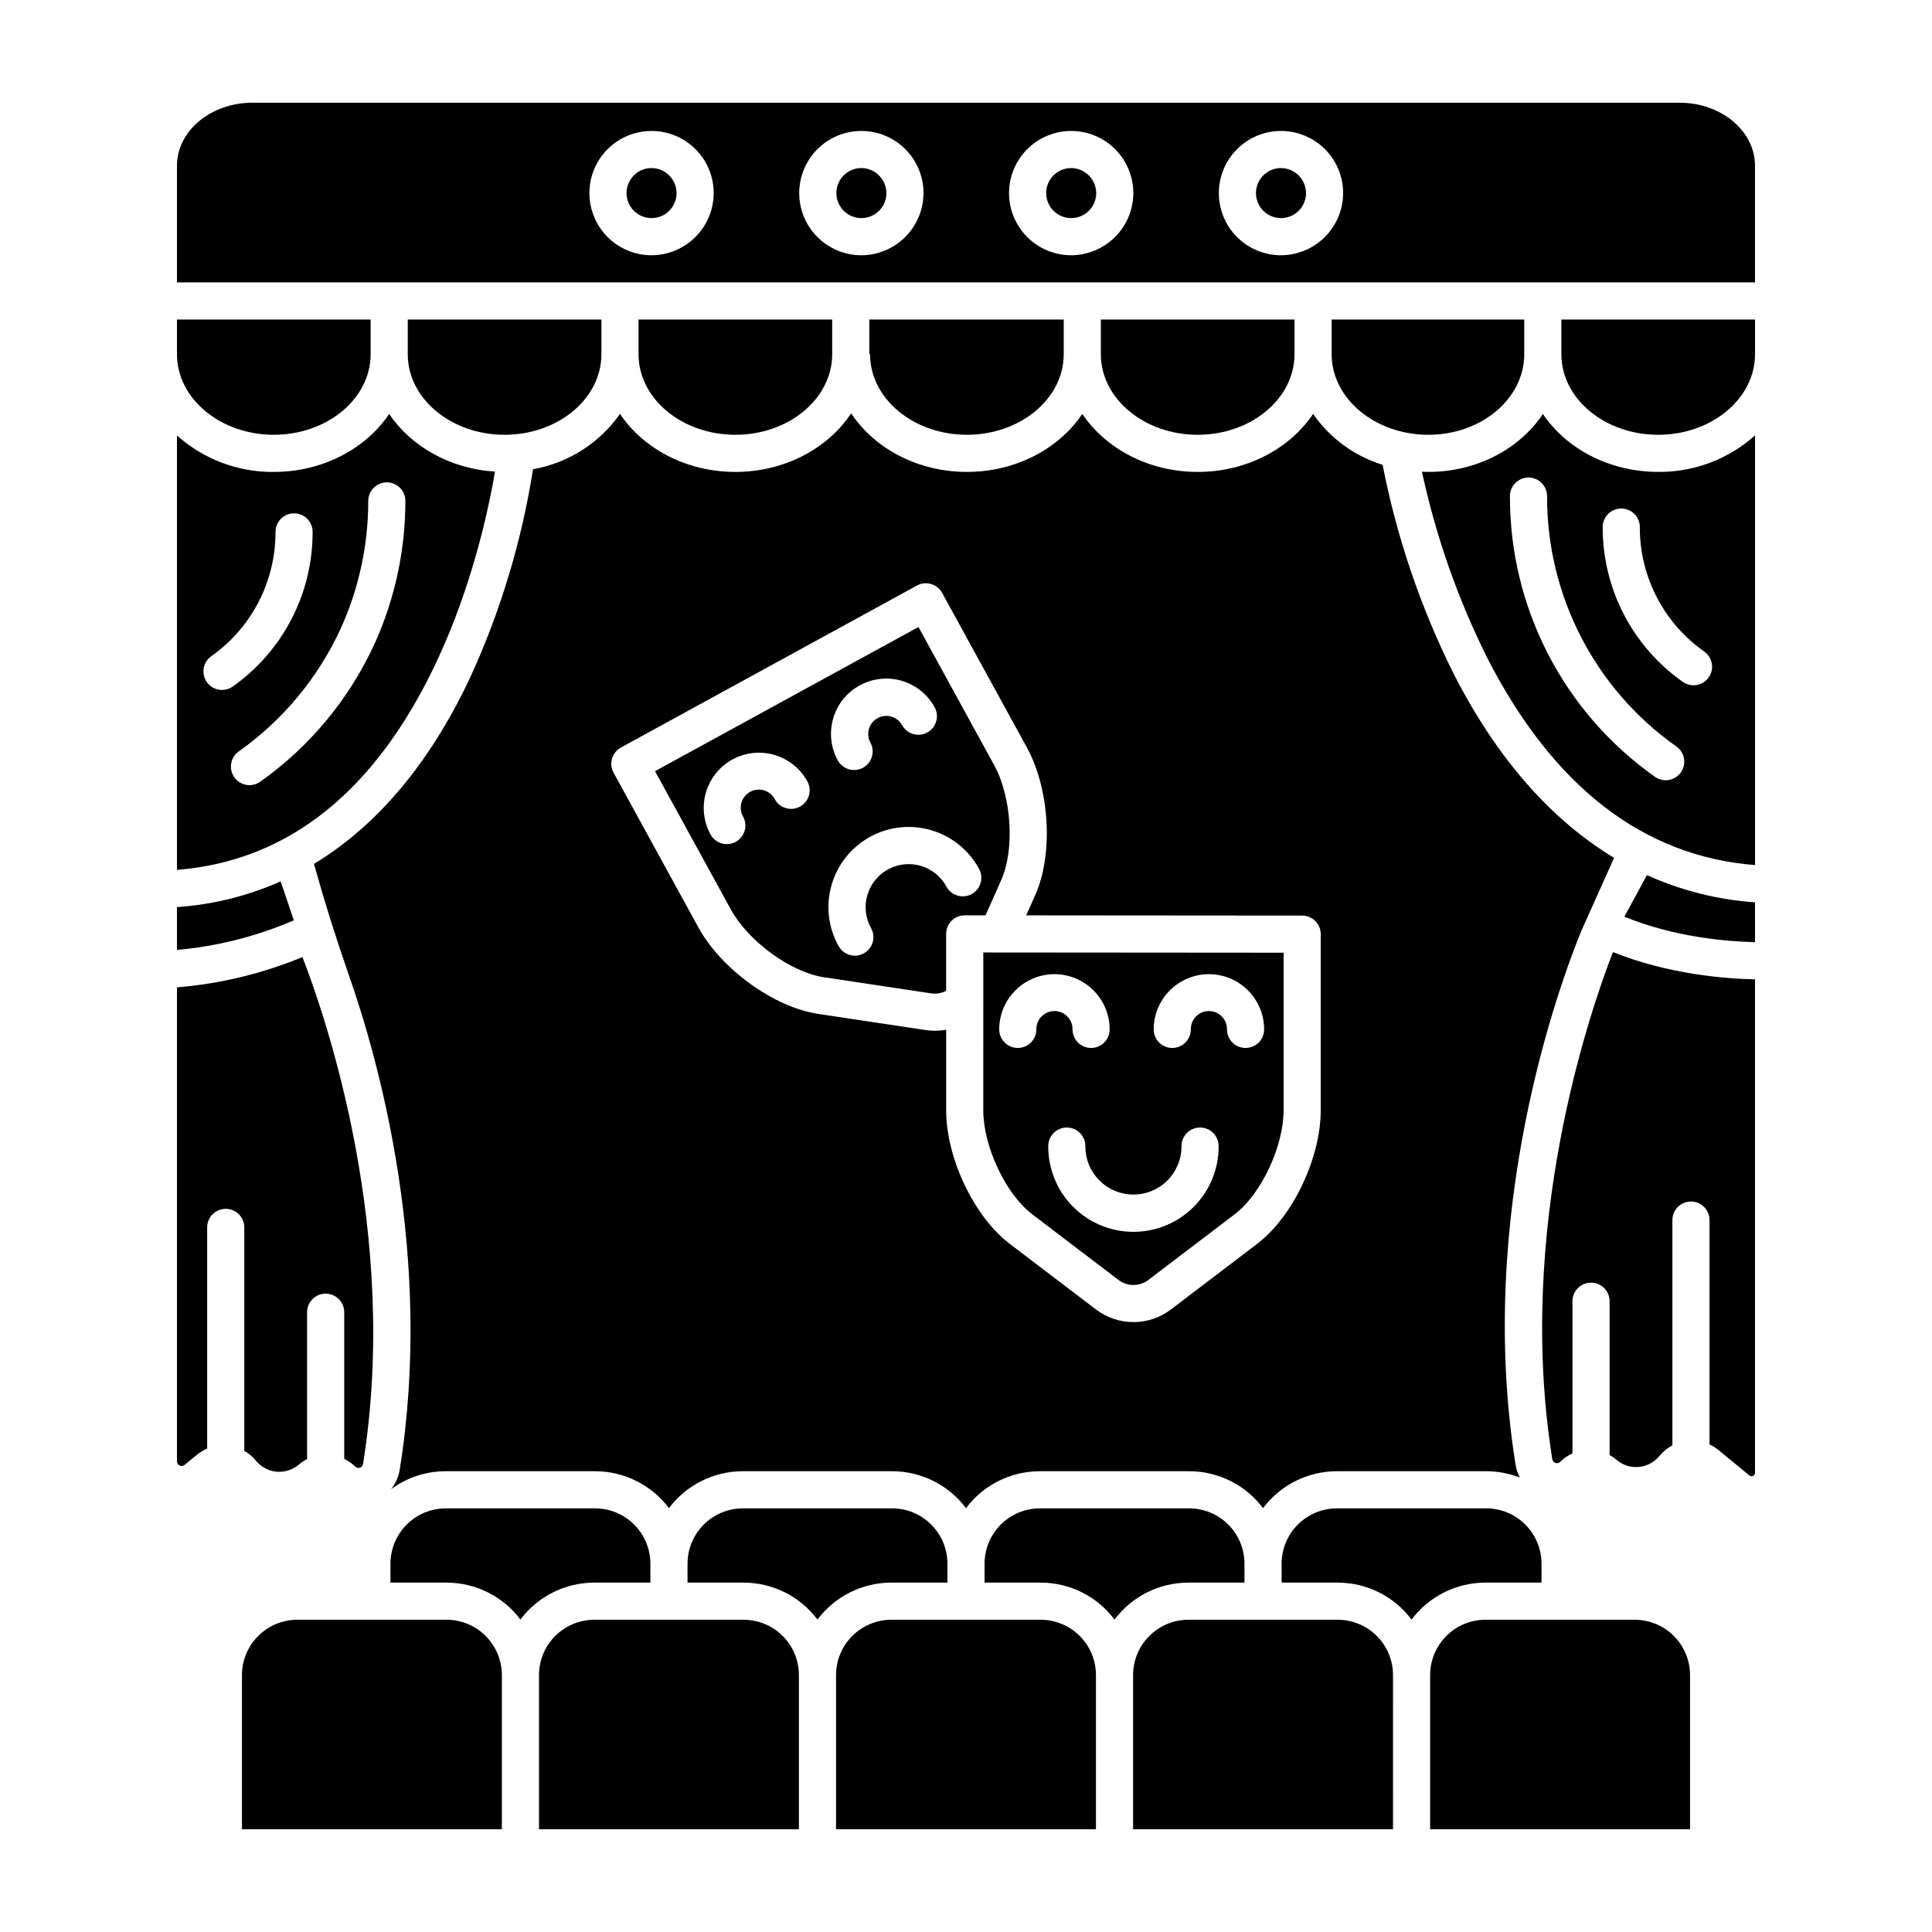
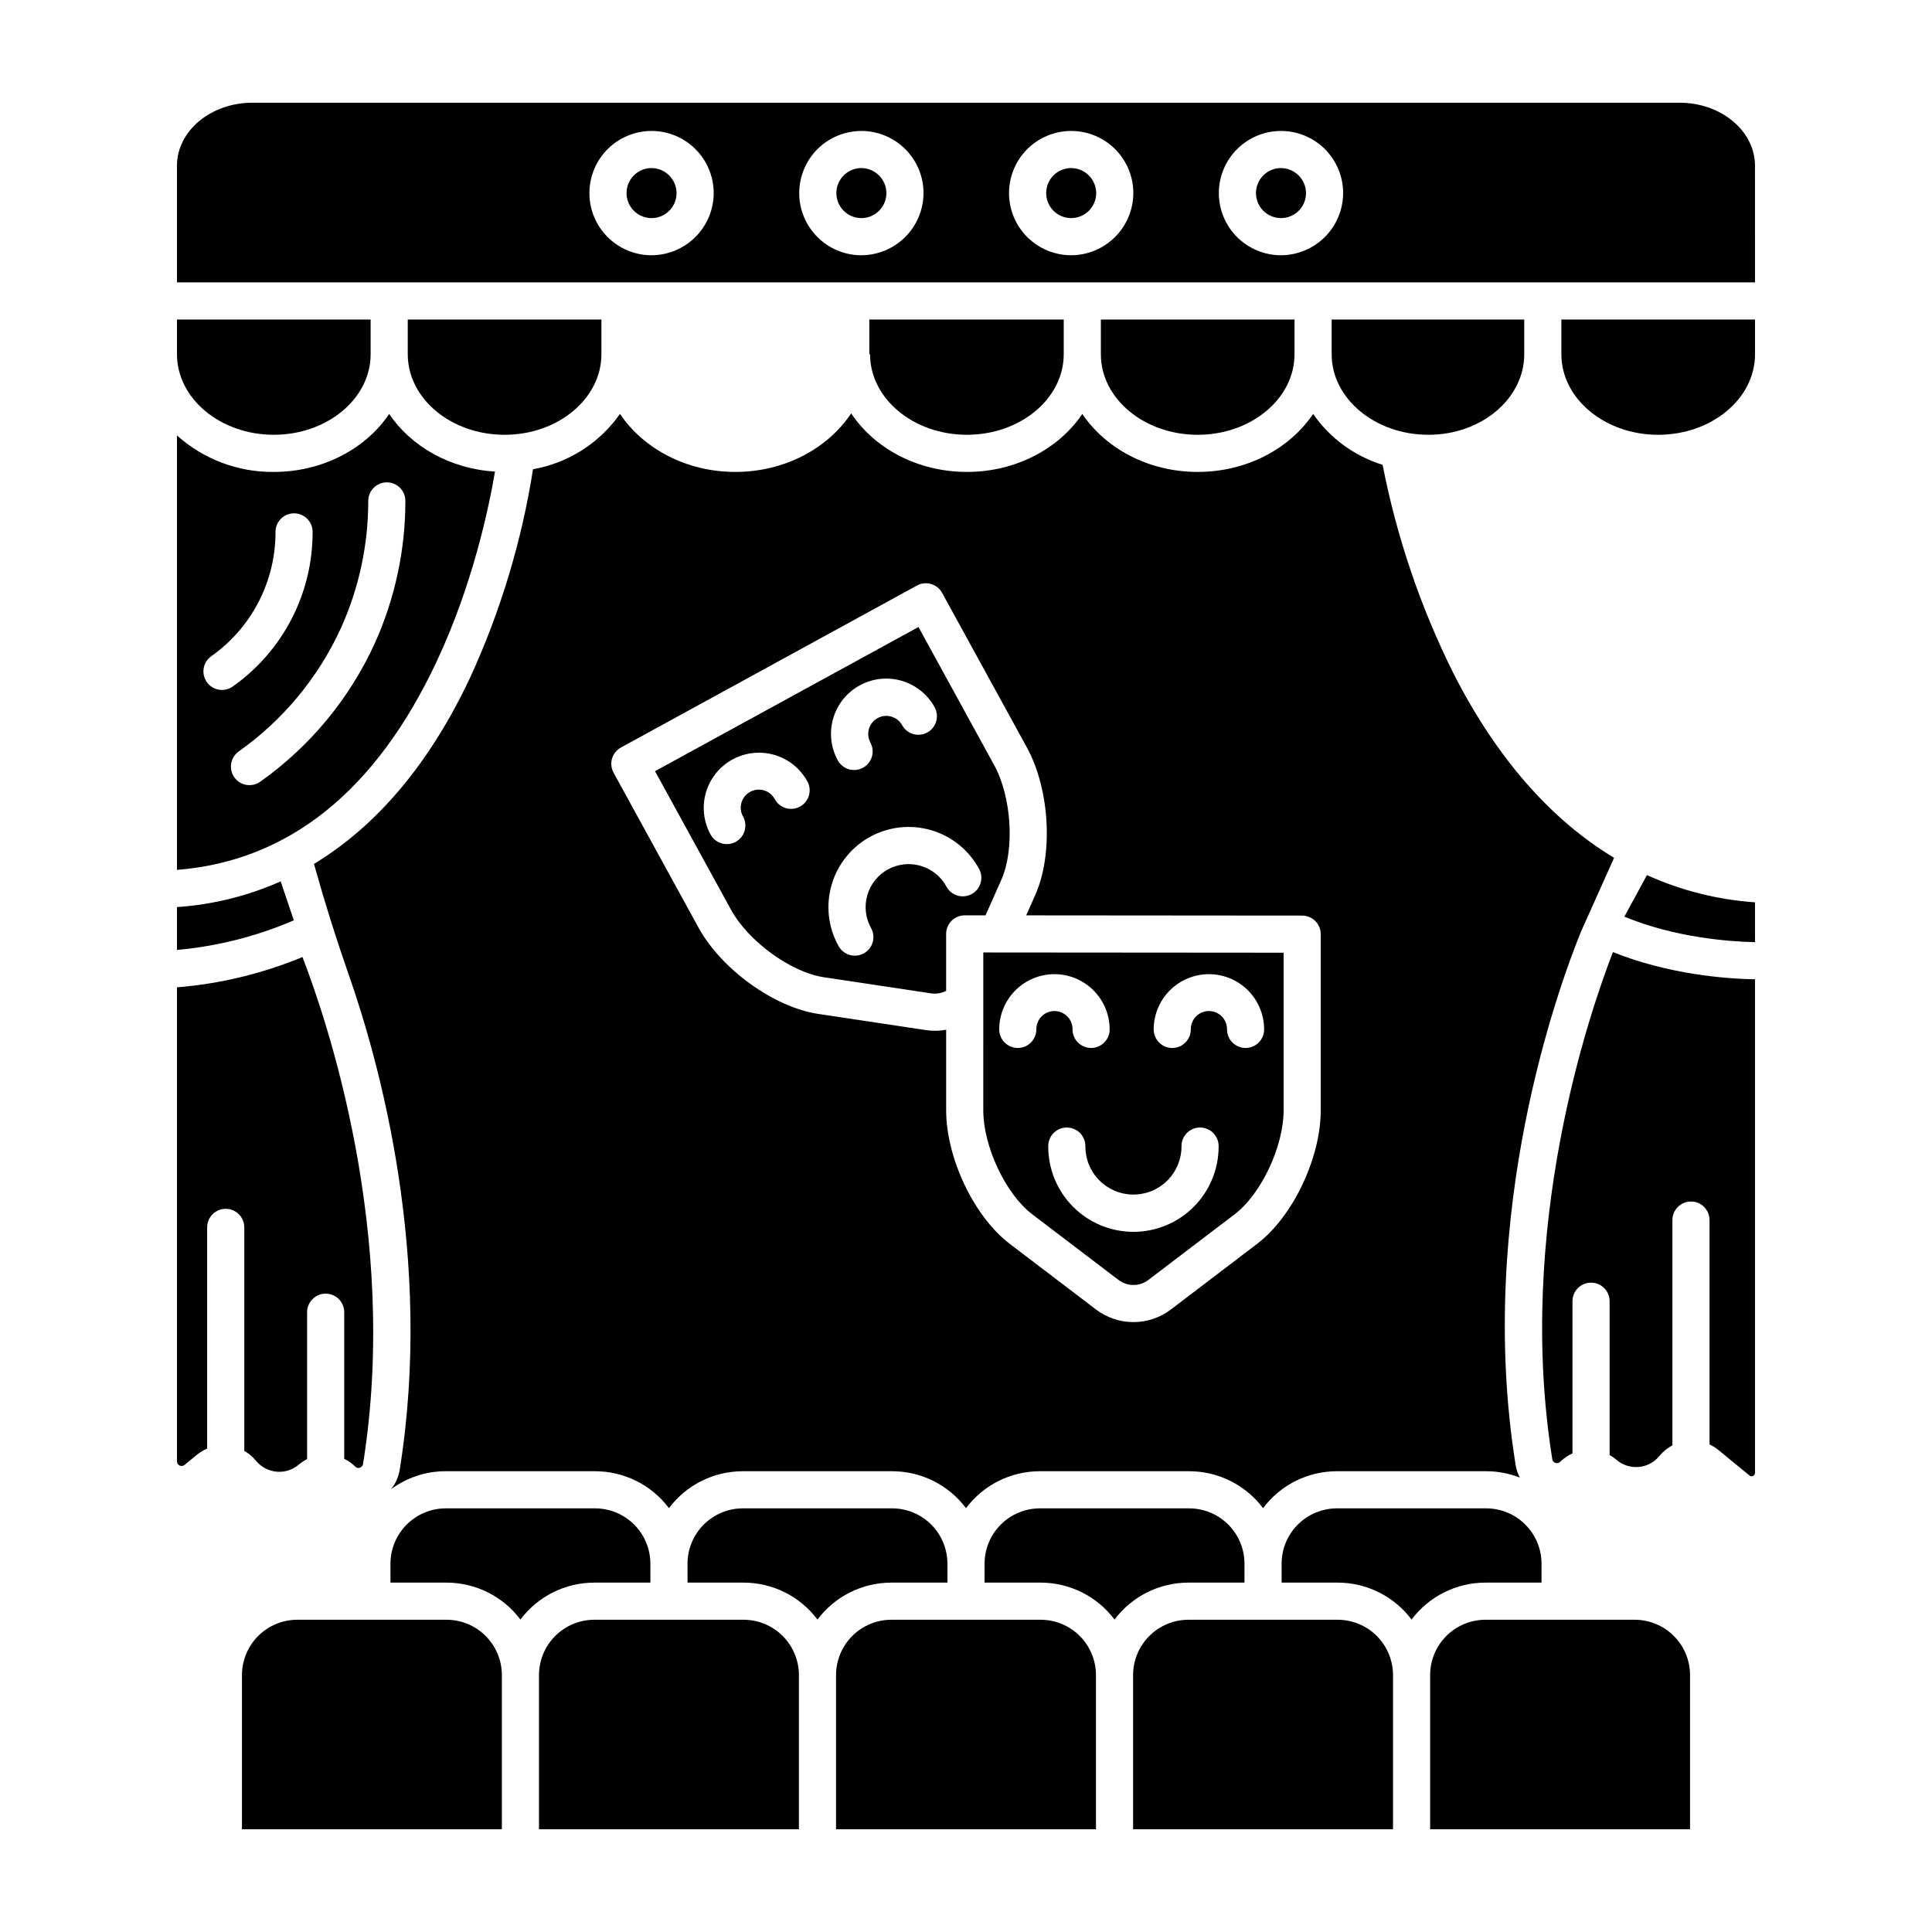
<svg xmlns="http://www.w3.org/2000/svg" fill="#000000" width="800px" height="800px" version="1.1" viewBox="144 144 512 512">
  <g>
    <path d="m262.34 573.25h-39.555c-3.891 0.004-7.617 1.551-10.363 4.297-2.75 2.75-4.297 6.477-4.301 10.363v40.871h68.879l0.004-40.871c-0.008-3.887-1.555-7.613-4.301-10.363-2.75-2.746-6.477-4.293-10.363-4.297z" />
    <path d="m252.06 237.88c0 11.77 11.512 21.344 25.66 21.344s25.66-9.574 25.66-21.344v-9.203h-51.32z" />
    <path d="m316.36 563.41v-5.019c-0.004-3.887-1.551-7.613-4.301-10.363-2.746-2.746-6.477-4.293-10.363-4.297h-39.555c-3.887 0.004-7.613 1.551-10.363 4.297-2.75 2.75-4.297 6.477-4.301 10.363v5.019h14.859c7.707 0 14.961 3.629 19.582 9.793 4.621-6.164 11.879-9.793 19.582-9.793z" />
    <path d="m218.38 377.57c-8.691 3.867-17.996 6.172-27.484 6.816v11.359c10.672-0.957 21.129-3.606 30.969-7.852z" />
    <path d="m208.74 528.5c1.102 0.625 2.086 1.434 2.91 2.398l0.297 0.344h-0.004c1.371 1.609 3.324 2.609 5.434 2.777s4.195-0.508 5.805-1.883c0.672-0.574 1.414-1.066 2.203-1.465v-38.918c0-2.719 2.203-4.922 4.922-4.922 2.715 0 4.918 2.203 4.918 4.922v38.848c1.074 0.527 2.055 1.219 2.906 2.055 0.312 0.34 0.801 0.457 1.23 0.297 0.461-0.137 0.797-0.535 0.855-1.012 9.777-61.008-9.781-118.12-16.062-134.32v0.004c-10.598 4.394-21.816 7.102-33.254 8.027v125.62c0 0.473 0.277 0.906 0.703 1.109 0.43 0.203 0.938 0.141 1.305-0.16l3.293-2.703c0.816-0.668 1.727-1.215 2.699-1.625v-58.625c0-2.715 2.203-4.918 4.922-4.918 2.715 0 4.918 2.203 4.918 4.918z" />
    <path d="m473.8 563.41v-5.019c-0.004-3.887-1.547-7.613-4.297-10.363-2.75-2.746-6.477-4.293-10.363-4.297h-39.555c-3.891 0.004-7.617 1.551-10.363 4.297-2.75 2.75-4.297 6.477-4.301 10.363v5.019h14.859c7.703 0 14.961 3.629 19.582 9.793 4.621-6.164 11.875-9.793 19.582-9.793z" />
    <path d="m395.08 563.41v-5.019c-0.004-3.887-1.551-7.613-4.297-10.363-2.75-2.746-6.477-4.293-10.363-4.297h-39.559c-3.887 0.004-7.613 1.551-10.363 4.297-2.746 2.75-4.293 6.477-4.297 10.363v5.019h14.859c7.703 0 14.957 3.629 19.578 9.793 4.625-6.164 11.879-9.793 19.582-9.793z" />
    <path d="m341.06 573.25h-39.559c-3.887 0.004-7.613 1.551-10.363 4.297-2.75 2.75-4.293 6.477-4.297 10.363v40.871h68.879v-40.871c-0.004-3.887-1.551-7.613-4.301-10.363-2.746-2.746-6.473-4.293-10.359-4.297z" />
    <path d="m419.78 573.25h-39.559c-3.887 0.004-7.613 1.551-10.363 4.297-2.746 2.75-4.293 6.477-4.297 10.363v40.871h68.879v-40.871c-0.004-3.887-1.551-7.613-4.297-10.363-2.75-2.746-6.477-4.293-10.363-4.297z" />
    <path d="m589.1 171.22h-378.21c-11.02 0-19.996 7.488-19.996 16.691v30.926h418.2l-0.004-30.93c0-9.199-8.969-16.688-19.996-16.688zm-272.51 40.426c-4.363-0.023-8.539-1.773-11.613-4.871-3.07-3.098-4.789-7.289-4.777-11.652 0.016-4.363 1.758-8.543 4.852-11.621s7.281-4.801 11.645-4.797c4.363 0.008 8.547 1.746 11.629 4.836 3.082 3.086 4.812 7.269 4.812 11.633-0.016 4.379-1.766 8.57-4.867 11.656-3.102 3.086-7.301 4.82-11.68 4.816zm55.602 0h0.004c-4.363-0.023-8.543-1.773-11.613-4.871-3.074-3.098-4.793-7.289-4.781-11.652 0.016-4.363 1.762-8.543 4.852-11.621 3.094-3.078 7.281-4.801 11.645-4.797 4.363 0.008 8.547 1.746 11.629 4.832 3.082 3.09 4.816 7.273 4.816 11.637-0.02 4.379-1.77 8.57-4.871 11.656s-7.301 4.82-11.676 4.816zm55.602 0h0.004c-4.363-0.023-8.543-1.773-11.613-4.871-3.074-3.098-4.793-7.289-4.781-11.652 0.016-4.363 1.762-8.543 4.852-11.621 3.094-3.078 7.281-4.801 11.645-4.797 4.363 0.008 8.547 1.746 11.629 4.832 3.082 3.09 4.816 7.273 4.816 11.637-0.016 4.379-1.77 8.57-4.871 11.656-3.102 3.086-7.301 4.82-11.676 4.816zm55.602 0h0.004c-4.363-0.023-8.539-1.773-11.613-4.871-3.074-3.098-4.793-7.289-4.777-11.652 0.012-4.363 1.758-8.543 4.852-11.621 3.09-3.078 7.281-4.801 11.645-4.797 4.363 0.008 8.543 1.746 11.629 4.832 3.082 3.09 4.812 7.273 4.812 11.637-0.016 4.379-1.766 8.57-4.867 11.656-3.106 3.086-7.305 4.82-11.68 4.816z" />
    <path d="m308.3 253.69c-5.434 7.75-13.723 13.023-23.043 14.66-3 19.043-8.59 37.59-16.617 55.117-10.656 22.703-24.668 39.336-41.434 49.477l0.18 0.645c2.676 9.57 5.652 19.047 8.93 28.43 8.215 23.367 22.633 75.18 13.613 131.48-0.305 1.883-1.09 3.66-2.285 5.152 4.199-3.098 9.277-4.766 14.496-4.762h39.559-0.004c7.707 0 14.961 3.625 19.582 9.789 4.621-6.164 11.879-9.789 19.582-9.789h39.559c7.703 0 14.957 3.625 19.582 9.789 4.621-6.164 11.875-9.789 19.582-9.789h39.559-0.004c7.703 0 14.961 3.625 19.582 9.789 4.621-6.164 11.879-9.789 19.582-9.789h39.559-0.004c3.051 0 6.074 0.57 8.914 1.684-0.547-1.047-0.926-2.176-1.117-3.344-10.727-66.918 11.676-127.49 17.398-141.5l8.695-19.398c-16.809-10.125-31.18-26.523-42.527-48.793-8.742-17.52-15.07-36.141-18.816-55.359-7.473-2.309-13.957-7.055-18.418-13.484-6.184 9.191-17.574 15.371-30.582 15.371-13.008 0-24.398-6.18-30.582-15.371-6.184 9.191-17.574 15.371-30.578 15.371-13.078 0-24.523-6.25-30.68-15.523-6.156 9.273-17.602 15.523-30.68 15.523-13.012 0-24.398-6.18-30.582-15.371zm78.699 45.484c2.383-1.305 5.371-0.434 6.676 1.949l22.445 40.941c6.078 11.09 7.062 28.273 2.234 39.117l-2.402 5.402 73.137 0.059h-0.004c1.305 0 2.555 0.516 3.481 1.441 0.922 0.922 1.441 2.172 1.441 3.477v46.691c0 12.648-7.398 28.188-16.844 35.375l-22.887 17.418c-2.852 2.16-6.328 3.328-9.902 3.328s-7.055-1.168-9.902-3.328l-22.887-17.418c-9.445-7.184-16.844-22.73-16.844-35.375v-21.367c-0.98 0.184-1.977 0.277-2.977 0.277-0.824 0-1.652-0.062-2.469-0.184l-28.438-4.273c-11.738-1.762-25.695-11.828-31.773-22.922l-22.477-41.004c-0.629-1.145-0.777-2.492-0.41-3.746 0.367-1.25 1.215-2.309 2.359-2.934z" />
    <path d="m362.31 402.98 28.441 4.273c1.367 0.207 2.762-0.031 3.984-0.676v-15.082c0-2.715 2.203-4.918 4.918-4.918h5.519l4.18-9.395c3.59-8.07 2.734-21.98-1.871-30.383l-20.078-36.633-69.816 38.203 20.121 36.688c4.602 8.402 15.871 16.609 24.602 17.922zm2.504-68.609-0.004-0.004c1.09-3.727 3.609-6.867 7.016-8.73 3.402-1.867 7.406-2.305 11.133-1.219 3.727 1.09 6.867 3.613 8.734 7.016 1.305 2.383 0.434 5.371-1.949 6.68-2.383 1.305-5.375 0.434-6.68-1.949-1.289-2.293-4.184-3.125-6.488-1.859s-3.164 4.152-1.922 6.469c1.309 2.383 0.434 5.375-1.949 6.68-2.383 1.305-5.375 0.434-6.68-1.949-1.875-3.402-2.312-7.41-1.211-11.133zm-0.402 44.047-0.004-0.004c1.59-5.41 5.262-9.969 10.215-12.672 4.949-2.699 10.773-3.32 16.184-1.723s9.961 5.277 12.652 10.234c1.305 2.383 0.434 5.375-1.949 6.68-2.383 1.309-5.375 0.434-6.68-1.949-1.441-2.672-3.891-4.656-6.805-5.519-2.91-0.859-6.047-0.523-8.707 0.938-2.664 1.461-4.633 3.922-5.473 6.84-0.844 2.918-0.484 6.051 0.992 8.703 0.641 1.145 0.793 2.496 0.434 3.758-0.363 1.258-1.215 2.32-2.363 2.953-1.148 0.629-2.504 0.773-3.762 0.402-1.258-0.371-2.312-1.23-2.938-2.383-2.762-4.957-3.41-10.82-1.797-16.262zm-32.113-13.273c-2.516-4.586-2.391-10.164 0.32-14.633 2.715-4.469 7.609-7.152 12.836-7.035 5.227 0.117 9.996 3.012 12.508 7.598 1.309 2.383 0.434 5.371-1.949 6.68-2.383 1.305-5.371 0.434-6.68-1.949-0.602-1.137-1.629-1.98-2.859-2.348-1.23-0.367-2.555-0.23-3.68 0.387-1.125 0.617-1.957 1.66-2.309 2.894-0.352 1.234-0.191 2.559 0.441 3.676 1.305 2.383 0.434 5.371-1.949 6.68-2.383 1.305-5.375 0.434-6.68-1.949z" />
    <path d="m404.58 438.25c0 9.582 5.938 22.195 12.965 27.543l22.887 17.418c2.328 1.766 5.555 1.766 7.883 0l22.887-17.418c7.027-5.348 12.965-17.961 12.965-27.543v-41.773l-79.582-0.062zm59.793-36.086c3.883 0.004 7.602 1.547 10.344 4.293 2.746 2.742 4.289 6.465 4.293 10.344 0 2.719-2.203 4.918-4.922 4.918-2.715 0-4.918-2.199-4.918-4.918 0.016-1.285-0.48-2.519-1.379-3.434-0.902-0.914-2.133-1.43-3.418-1.43-1.281 0-2.512 0.516-3.414 1.43-0.902 0.914-1.398 2.148-1.379 3.434 0 2.719-2.203 4.918-4.922 4.918-2.715 0-4.918-2.199-4.918-4.918 0.004-3.879 1.547-7.602 4.289-10.344 2.746-2.742 6.465-4.289 10.344-4.293zm-7.266 45.559v0.004c0-2.719 2.203-4.922 4.918-4.922 2.719 0 4.922 2.203 4.922 4.922 0.039 6.012-2.32 11.793-6.559 16.059-4.238 4.266-10.004 6.664-16.016 6.664-6.012 0-11.777-2.398-16.016-6.664-4.238-4.266-6.598-10.047-6.559-16.059 0-2.719 2.203-4.922 4.918-4.922 2.719 0 4.922 2.203 4.922 4.922-0.031 3.394 1.297 6.664 3.691 9.074 2.391 2.414 5.644 3.769 9.043 3.769 3.394 0 6.652-1.355 9.043-3.769 2.391-2.41 3.723-5.68 3.691-9.074zm-33.668-45.559c3.879 0.004 7.602 1.547 10.344 4.293 2.742 2.742 4.285 6.465 4.289 10.344 0 2.719-2.203 4.918-4.918 4.918-2.719 0-4.922-2.199-4.922-4.918 0.02-1.285-0.477-2.519-1.379-3.434-0.902-0.914-2.133-1.43-3.414-1.43-1.285 0-2.516 0.516-3.414 1.43-0.902 0.914-1.398 2.148-1.383 3.434 0 2.719-2.199 4.918-4.918 4.918s-4.922-2.199-4.922-4.918c0.004-3.879 1.551-7.602 4.293-10.344 2.742-2.746 6.465-4.289 10.344-4.293z" />
    <path d="m547.94 237.88v-9.203h-51.035v9.203c0 11.77 11.512 21.344 25.66 21.344 13.992 0 25.375-9.574 25.375-21.344z" />
    <path d="m487.06 237.88v-9.203h-51.32v9.203c0 11.77 11.512 21.344 25.66 21.344 14.148 0 25.66-9.574 25.66-21.344z" />
-     <path d="m364.54 237.88v-9.203h-51.32v9.203c0 11.77 11.512 21.344 25.66 21.344 14.148 0 25.66-9.574 25.66-21.344z" />
    <path d="m400.24 259.22c14.148 0 25.66-9.574 25.66-21.344v-9.203h-51.52v9.203h0.195c0.004 11.77 11.512 21.344 25.664 21.344z" />
    <path d="m316.59 188.54c-2.672 0.031-5.066 1.668-6.066 4.148-1.004 2.481-0.414 5.316 1.484 7.195 1.902 1.883 4.75 2.434 7.215 1.402 2.469-1.031 4.074-3.441 4.074-6.117-0.023-3.68-3.023-6.644-6.707-6.629z" />
    <path d="m557.78 237.88c0 11.77 11.512 21.344 25.66 21.344s25.66-9.574 25.66-21.344v-9.203h-51.32z" />
    <path d="m498.5 573.25h-39.555c-3.887 0.004-7.613 1.551-10.363 4.297-2.75 2.75-4.297 6.477-4.301 10.363v40.871h68.879l0.004-40.871c-0.008-3.887-1.551-7.613-4.301-10.363-2.75-2.746-6.477-4.293-10.363-4.297z" />
-     <path d="m552.88 253.72c-6.137 9.176-17.426 15.34-30.312 15.34-0.582 0-1.156-0.016-1.73-0.039h-0.004c3.676 17.078 9.477 33.625 17.266 49.258 17.473 34.176 41.344 52.645 71.004 54.98l-0.004-113.87c-7.043 6.316-16.199 9.766-25.66 9.668-12.992 0-24.371-6.168-30.559-15.34zm36.562 94.98h-0.004c-0.754 1.062-1.902 1.785-3.188 2-1.289 0.219-2.609-0.082-3.672-0.84-24.172-17.047-38.512-44.809-38.43-74.391 0.004-2.715 2.207-4.914 4.922-4.914 1.305 0 2.559 0.52 3.481 1.445 0.922 0.922 1.441 2.176 1.438 3.481-0.082 26.391 12.719 51.16 34.289 66.359 2.215 1.574 2.734 4.644 1.16 6.859zm6.16-32.062h-0.004c1.082 0.75 1.82 1.898 2.047 3.195 0.23 1.293-0.07 2.629-0.832 3.699-0.762 1.074-1.922 1.797-3.219 2.008-1.301 0.211-2.629-0.105-3.691-0.879-13.316-9.395-21.219-24.691-21.172-40.988 0.004-2.715 2.203-4.914 4.918-4.914 1.309 0 2.559 0.52 3.481 1.445 0.926 0.922 1.441 2.176 1.441 3.481-0.043 13.105 6.312 25.406 17.027 32.953z" />
    <path d="m259.73 319.29c9.582-20.418 13.852-40.879 15.449-50.309-11.941-0.746-22.262-6.695-28.043-15.285-6.184 9.191-17.574 15.371-30.578 15.371h-0.004c-9.461 0.094-18.613-3.356-25.656-9.668v115.13c29.578-2.348 52.719-20.902 68.832-55.238zm-60.91 5.484c-0.754-1.066-1.059-2.387-0.84-3.672s0.938-2.434 2-3.191c10.715-7.543 17.074-19.844 17.031-32.949 0-1.305 0.516-2.559 1.438-3.481 0.922-0.926 2.172-1.445 3.477-1.445 2.715 0 4.918 2.199 4.918 4.914 0.047 16.297-7.852 31.59-21.168 40.984-2.215 1.574-5.289 1.055-6.859-1.16zm14.18 26.363h0.004c-1.066 0.77-2.391 1.082-3.688 0.871-1.297-0.215-2.453-0.938-3.211-2.008-0.762-1.07-1.062-2.398-0.836-3.691 0.223-1.297 0.957-2.445 2.035-3.195 11.703-8.293 21.016-19.523 27-32.559 4.812-10.617 7.297-22.141 7.289-33.801 0-1.305 0.516-2.559 1.438-3.481 0.922-0.926 2.172-1.445 3.477-1.445 1.305 0 2.555 0.52 3.481 1.441 0.922 0.922 1.441 2.172 1.441 3.481 0.004 13.07-2.781 25.992-8.18 37.895-6.703 14.609-17.137 27.191-30.246 36.492z" />
    <path d="m483.4 188.54c-2.672 0.031-5.066 1.668-6.07 4.148-1 2.477-0.414 5.316 1.488 7.195 1.902 1.883 4.746 2.434 7.215 1.402s4.074-3.441 4.074-6.117c-0.027-3.68-3.027-6.644-6.707-6.629z" />
    <path d="m372.2 188.54c-2.676 0.031-5.07 1.668-6.07 4.148-1.004 2.477-0.414 5.316 1.484 7.195 1.902 1.883 4.75 2.434 7.215 1.402 2.469-1.031 4.074-3.441 4.078-6.117-0.027-3.68-3.027-6.644-6.707-6.629z" />
    <path d="m555.37 530.68c0.059 0.477 0.395 0.875 0.855 1.012 0.434 0.156 0.918 0.039 1.23-0.297 0.945-0.93 2.051-1.688 3.266-2.231v-40.328c0-2.715 2.203-4.918 4.918-4.918 2.719 0 4.922 2.203 4.922 4.918v40.758c0.629 0.352 1.227 0.762 1.777 1.227 0.023 0.02 0.047 0.039 0.07 0.059 1.605 1.375 3.695 2.051 5.801 1.883 2.109-0.168 4.062-1.164 5.434-2.777l0.297-0.348-0.004 0.004c0.914-1.07 2.023-1.953 3.269-2.602v-59.707c0-2.719 2.203-4.922 4.922-4.922 2.715 0 4.918 2.203 4.918 4.922v59.465c0.84 0.383 1.625 0.871 2.34 1.453l8.238 6.766c0.266 0.223 0.641 0.27 0.957 0.121 0.316-0.152 0.52-0.469 0.516-0.82v-130.79c-7.711-0.145-22.836-1.273-37.652-7.215-6.266 16.156-25.859 73.309-16.074 134.36z" />
    <path d="m577.22 573.25h-39.559c-3.887 0.004-7.613 1.551-10.363 4.297-2.746 2.75-4.293 6.477-4.297 10.363v40.871h68.879v-40.871c-0.004-3.887-1.551-7.613-4.301-10.363-2.746-2.746-6.473-4.293-10.359-4.297z" />
    <path d="m552.52 563.41v-5.019c-0.004-3.887-1.551-7.613-4.301-10.363-2.746-2.746-6.473-4.293-10.363-4.297h-39.555c-3.887 0.004-7.613 1.551-10.363 4.297-2.75 2.75-4.293 6.477-4.297 10.363v5.019h14.859-0.004c7.707 0 14.961 3.629 19.582 9.793 4.621-6.164 11.879-9.793 19.582-9.793z" />
    <path d="m216.56 259.22c14.148 0 25.66-9.574 25.66-21.344v-9.203h-51.32v9.203c0 11.77 11.512 21.344 25.66 21.344z" />
    <path d="m427.8 188.54c-2.676 0.031-5.07 1.668-6.07 4.148-1 2.477-0.414 5.316 1.488 7.195 1.898 1.883 4.746 2.434 7.215 1.402 2.465-1.031 4.074-3.441 4.074-6.117-0.027-3.68-3.027-6.644-6.707-6.629z" />
    <path d="m574.47 386.93c13.418 5.523 27.535 6.594 34.629 6.754l-0.004-10.559c-9.898-0.676-19.598-3.121-28.641-7.211z" />
  </g>
</svg>